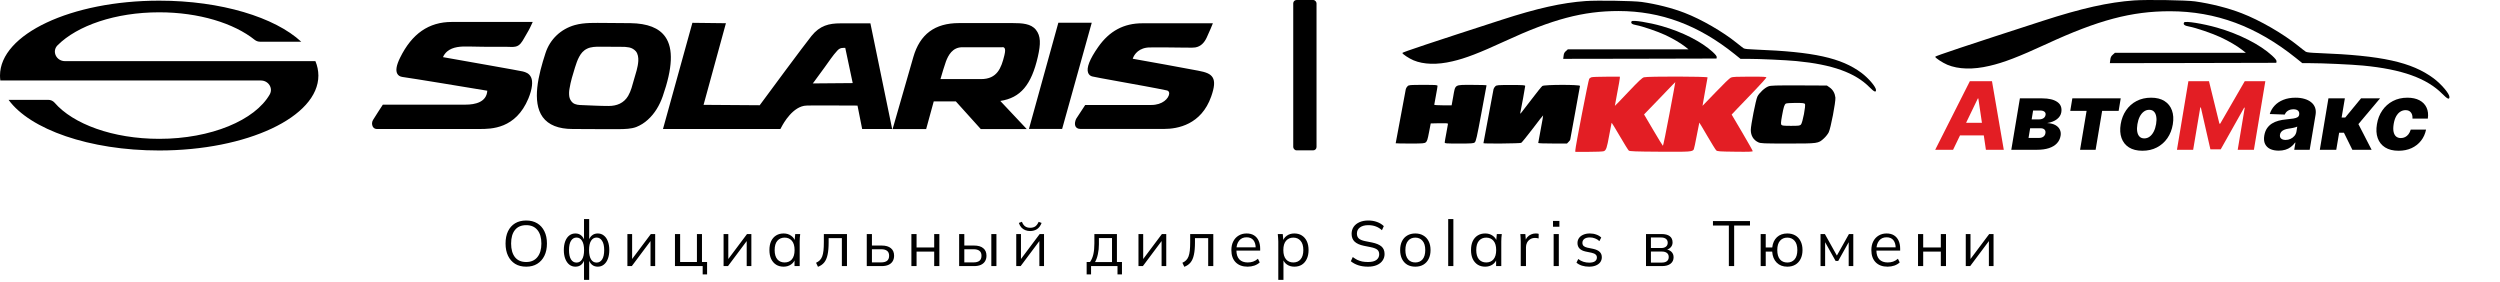
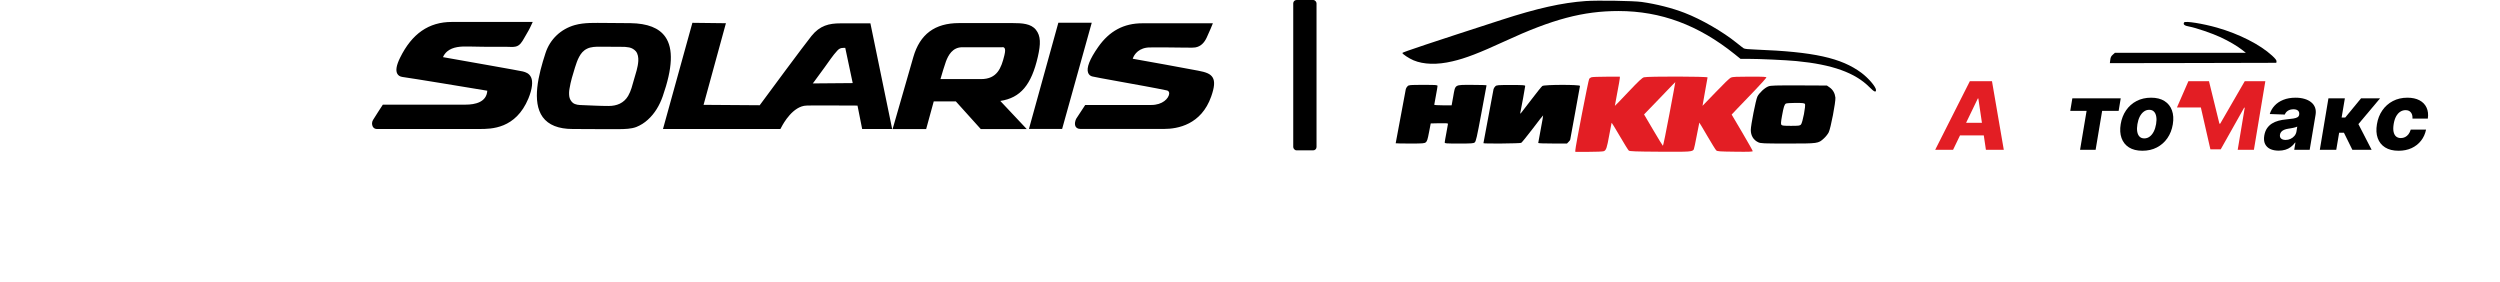
<svg xmlns="http://www.w3.org/2000/svg" width="3758" height="424" viewBox="0 0 3758 424" fill="none">
  <g clip-path="url(#clip0_1516_74)">
    <path d="M665.899 85.9C701.899 92.3 781.699 106.3 785.899 107.4C790.099 108.5 795.399 110.1 798.299 116.2C801.199 122.3 800.299 133.4 794.299 148C775.199 193.9 738.499 193.9 720.799 193.9H566.499C565.258 193.939 564.03 193.633 562.953 193.015C561.876 192.397 560.992 191.491 560.399 190.4C559.586 188.848 559.186 187.112 559.239 185.361C559.292 183.609 559.794 181.901 560.699 180.4C564.099 174.8 572.799 161.4 573.799 159.9L575.499 157.3H699.799C714.299 157.3 731.499 153.6 732.499 136.3H732.099C706.299 132 620.899 117.9 604.999 115.7C601.299 115.2 598.599 113.5 597.199 110.8C594.499 105.9 595.899 98 601.399 86.8C619.199 50.6 644.599 33 679.099 33H800.799L796.899 41.3C795.799 43.7 793.699 47.4 791.799 50.6L787.699 57.7C784.799 62.8 781.399 68.7 775.199 70C771.199 71 766.899 70.4 762.799 70.4H748.399C733.499 70.5 718.699 70.2 703.799 69.9C693.199 69.7 680.699 70.1 672.099 77.4C669.398 79.711 667.275 82.622 665.899 85.9ZM996.199 144.8C991.599 158 984.299 170.6 973.799 180C968.738 184.648 962.877 188.341 956.499 190.9C948.799 193.8 939.399 194 931.299 194.1C907.699 194.3 884.299 193.9 860.799 193.9C839.599 193.9 824.499 187.9 815.799 176C799.199 153 809.299 112.5 819.999 79.8C826.799 58.9 842.999 43.7 863.999 37.7C878.699 33.6 894.699 34.5 909.699 34.5L947.699 34.8C973.499 35.2 990.699 42 1000.1 55.4C1012.4 73 1011.1 102.2 996.199 144.8ZM914.899 159.3C927.199 159.3 937.699 155.1 944.199 144.2C948.599 136.7 950.599 128 952.999 119.6C955.399 111.2 958.999 101.1 959.499 91.5C959.699 86.4 958.999 81.1 955.899 77.2C953.269 74.181 949.721 72.109 945.799 71.3C941.88 70.549 937.887 70.248 933.899 70.4L901.999 70.2C895.399 70.2 888.399 70.3 882.499 73.2C876.599 76.1 873.399 80.3 870.599 85.4C867.799 90.5 866.099 96 864.299 101.5C861.099 111.9 857.799 122.4 856.099 133.2C855.367 136.989 855.232 140.869 855.699 144.7C856.22 148.552 858.143 152.077 861.099 154.6C864.999 157.6 870.299 157.9 875.199 158C888.499 158.5 901.699 159.3 914.899 159.3ZM1308.4 35.1L1341.1 193.9H1296L1289 158.7H1288.8L1239.4 158.5C1225.7 158.5 1216.8 158.5 1212.3 158.7C1192.1 159.3 1177.5 185.5 1174.8 190.8L1173.1 193.9H996.599L1040.8 34.3L1091.2 34.9L1057.6 157.6L1142 158.2C1150.7 146.3 1209.2 67.2 1219.8 54.1C1232.5 38.3 1246.3 35.1 1263.2 35.1H1308.4ZM1222.9 123.9L1221.7 125.4L1281.8 124.9L1270.6 72H1267.5C1263.7 72 1261.3 73.2 1258.7 76C1251.6 83.6 1245.8 92.8 1239.6 101.2L1222.9 124M1503.8 151.9L1543.4 194H1474.3L1436.8 152.4H1403.6L1392.2 194H1341.7L1343.9 186.6C1349 168.9 1366.4 108.6 1372.9 85.8C1382.8 51.4 1405.3 34.7 1441.6 34.7H1522.4C1536.5 34.7 1549.8 35.5 1557.2 44.8C1564.6 54.1 1564.5 66 1560.1 85.3C1550.4 127.6 1534 147.1 1503.8 151.7M1413.7 118.9H1474.6C1499 118.9 1505.1 102.2 1509.7 83.5L1509.9 82.6C1511.2 77.4 1511.2 73.8 1510 72.2C1508.8 70.6 1507.5 71 1505.7 71H1446.6C1431.7 71 1425.4 83.2 1421.9 92.5C1419.9 97.7 1415.7 111.9 1413.7 118.9ZM1590.9 34.2L1546.7 193.8H1596.6L1641.1 34.2H1590.9ZM1823 116.7C1819.6 110.8 1812.6 108.4 1800.9 106.2C1786.4 103.3 1715.3 90.5 1702.7 88.3C1704.9 81.4 1712.4 71.3 1728.8 71.3C1747 71.3 1765.2 71.2 1783.4 71.6H1786.4C1789.83 71.802 1793.28 71.701 1796.7 71.3C1805.2 69.9 1810.4 64 1813.9 56.5C1816.5 50.9 1818.5 46.4 1819.9 43L1823.2 35H1717.1C1689.3 35 1667.7 46.6 1650.9 70.5C1638 88.9 1632.8 102 1635.7 109.5C1636.23 110.91 1637.12 112.157 1638.27 113.121C1639.43 114.086 1640.82 114.733 1642.3 115C1645.8 115.9 1660.4 118.5 1679.1 121.9L1680.7 122.2C1706.2 126.8 1738 132.5 1753.9 135.9C1757.2 136.6 1757.7 139.1 1757.5 141.1C1756.7 147.9 1747.7 157.8 1730.6 157.8H1631.3L1617.8 178.4C1616.6 180.5 1614.7 186.3 1616.9 190.3C1617.7 191.6 1619.6 193.8 1623.9 193.8H1750.1C1770.1 193.8 1805.8 187.5 1820.7 145C1825.6 131.1 1826.3 122.4 1823 116.7Z" fill="black" />
-     <path d="M474.1 91.9H97.7C84.5 91.9 77.5 77 86.6 68C116.1 38.5 173.4 18.5 239.3 18.5C299 18.5 351.7 34.9 383 60C385.265 61.744 388.041 62.693 390.9 62.7H452.8C413.3 26.1 332.5 1 239.3 1C107.1 1 0 51.4 0 113.6C0.017 116.075 0.184 118.546 0.5 121H392.1C403.5 121 410.8 132.4 405.5 141.9C383.4 180.6 317.4 208.7 239.3 208.7C169.8 208.7 109.8 186.5 81.9 154.2C80.727 152.898 79.292 151.86 77.689 151.153C76.086 150.447 74.352 150.088 72.6 150.1H12.9C45.1 194.4 134.3 226.2 239.3 226.2C371.4 226.2 478.6 175.8 478.6 113.6C478.545 106.141 477.015 98.766 474.1 91.9Z" fill="black" />
    <rect x="1944" width="35" height="226" rx="5" fill="black" />
    <path d="M2383.46 1.587C2347.72 4.165 2310.64 12.47 2256.51 30.036C2152.42 63.735 2108.01 78.533 2108.01 79.583C2108.01 81.206 2118.02 87.793 2124.78 90.657C2140.03 97.053 2160.43 97.626 2183.31 92.184C2202.84 87.697 2223.62 79.678 2262.13 61.922C2333.81 28.795 2379.84 16.575 2433.03 16.575C2496.7 16.671 2552.93 37.578 2607.55 81.397L2616.31 88.461H2626.89C2644.72 88.461 2684.27 90.275 2700.38 91.802C2754.23 96.957 2788.64 109.273 2810.28 131.134C2817.33 138.199 2820 139.344 2820 135.239C2820 130.657 2808.66 117.387 2798.08 109.463C2767.67 86.934 2726.4 77.864 2639.38 74.523C2628.23 74.141 2622.51 73.568 2621.08 72.614C2619.94 71.945 2615.27 68.222 2610.6 64.499C2589.82 47.697 2557.6 29.081 2532.34 19.344C2513.66 12.088 2489.93 6.074 2467.72 2.924C2455.14 1.205 2401.29 0.346 2383.46 1.587Z" fill="black" />
-     <path d="M2452.66 32.041C2450.95 34.809 2453.04 36.623 2459.62 37.769C2468.67 39.392 2491.64 47.22 2503.08 52.566C2514.9 58.103 2525.77 64.499 2532.82 69.941L2538.16 74.141H2447.51H2356.78L2353.82 76.814C2351.53 78.819 2350.77 80.442 2350.39 83.974L2349.82 88.461L2465.05 88.27L2580.29 87.984L2580.57 85.979C2580.76 84.547 2579.05 82.256 2574.38 77.96C2557.7 62.685 2529.01 48.079 2498.32 39.296C2478.97 33.759 2454 29.75 2452.66 32.041Z" fill="black" />
    <path d="M2392.13 116.181C2390.95 116.574 2389.57 117.656 2388.88 118.442C2387.7 119.917 2368.02 221.175 2368.02 225.894V228.253H2388.09C2399.21 228.253 2409.35 227.86 2410.83 227.27C2414.37 225.894 2415.55 222.551 2419.09 202.693C2420.87 193.255 2422.34 185.096 2422.54 184.604C2422.64 184.113 2428.15 192.96 2434.74 204.364C2441.34 215.768 2447.54 225.697 2448.42 226.385C2449.7 227.467 2458.66 227.86 2494.87 228.057C2541.13 228.352 2544.08 228.155 2546.15 224.419C2546.64 223.436 2548.61 214.097 2550.58 203.676C2552.54 193.157 2554.31 184.408 2554.41 184.309C2554.51 184.113 2559.83 193.059 2566.22 204.069C2572.62 215.08 2578.72 224.911 2579.8 225.992C2581.58 227.565 2584.13 227.762 2608.25 228.057C2629.01 228.352 2634.72 228.057 2634.72 227.172C2634.72 226.484 2627.53 213.802 2618.87 199.056L2603.03 172.217L2611.2 163.566C2615.73 158.847 2627.34 146.657 2637.18 136.531C2646.92 126.405 2654.99 117.361 2655.19 116.673C2655.48 115.395 2651.84 115.198 2630.29 115.198C2611.39 115.198 2604.31 115.493 2601.95 116.574C2600.08 117.263 2590.63 126.405 2579.12 138.497C2568.29 149.901 2559.33 159.142 2559.24 159.044C2559.14 158.946 2560.81 149.606 2562.88 138.301C2565.04 126.897 2566.81 117.066 2566.81 116.378C2566.81 114.805 2476.86 114.608 2471.25 116.181C2468.4 116.968 2463.58 121.49 2447.63 138.301C2436.71 149.901 2427.56 159.339 2427.46 159.142C2427.36 159.044 2429.03 150.098 2431.1 139.284C2433.17 128.47 2434.94 118.639 2434.94 117.361V115.198L2414.57 115.296C2403.25 115.296 2393.21 115.69 2392.13 116.181ZM2509.44 171.529C2504.52 197.876 2500.09 219.307 2499.7 219.209C2499.3 219.012 2492.71 208.395 2485.13 195.418L2471.35 172.021L2490.74 151.966C2501.47 140.857 2512 129.944 2514.16 127.585C2516.33 125.226 2518.2 123.358 2518.3 123.456C2518.39 123.554 2514.46 145.182 2509.44 171.529Z" fill="#E31E24" />
    <path d="M2115.88 129.578C2114.7 130.668 2113.52 132.649 2113.23 133.838C2112.64 136.513 2098 214.776 2098 215.371C2098 215.569 2107.73 215.767 2119.52 215.767C2139.07 215.767 2141.23 215.569 2143.29 213.885C2145.16 212.399 2146.05 209.625 2148.11 198.826L2150.66 185.551L2163.63 185.254C2173.65 185.056 2176.6 185.254 2176.6 186.245C2176.6 186.938 2175.52 193.081 2174.15 199.916C2172.87 206.752 2171.69 213.092 2171.69 213.984C2171.69 215.668 2173.36 215.767 2193.21 215.767C2212.27 215.767 2214.92 215.569 2216.79 214.083C2218.65 212.498 2220.03 206.653 2226.71 170.691C2231.03 147.807 2234.57 128.786 2234.57 128.29C2234.57 127.894 2224.84 127.597 2212.95 127.597C2185.94 127.597 2187.8 126.408 2184.46 145.231L2182.1 158.308H2169.04C2161.86 158.308 2155.97 157.911 2155.97 157.515C2155.97 157.119 2157.05 150.977 2158.42 143.943C2159.8 136.81 2160.88 130.272 2160.88 129.281C2160.88 127.696 2159.21 127.597 2139.46 127.597C2119.32 127.597 2117.85 127.696 2115.88 129.578Z" fill="black" />
    <path d="M2247.74 129.756C2246.56 130.843 2245.38 132.82 2245.09 134.005C2244.4 136.871 2229.89 214.537 2229.89 215.228C2229.89 216.216 2284.91 215.722 2286.67 214.734C2287.65 214.24 2295.4 204.656 2303.94 193.49C2312.37 182.225 2319.53 173.233 2319.63 173.431C2319.82 173.629 2318.25 182.818 2316.1 193.984C2314.04 205.15 2312.27 214.537 2312.27 214.932C2312.27 215.426 2321.98 215.722 2333.85 215.722H2355.52L2357.88 213.252C2359.25 211.968 2360.33 210.485 2360.33 209.991C2360.33 209.497 2363.66 191.415 2367.69 169.775C2371.71 148.234 2375.04 129.954 2375.04 129.164C2375.04 126.99 2321.49 127.089 2318.45 129.262C2317.27 130.053 2309.82 139.341 2301.88 149.815C2285.1 171.949 2284.71 172.344 2285.3 169.676C2286.67 163.649 2292.66 130.745 2292.66 129.361C2292.66 127.978 2290.5 127.78 2271.28 127.78C2251.17 127.78 2249.7 127.879 2247.74 129.756Z" fill="black" />
    <path d="M2658.44 129.763C2653.05 131.635 2644.24 139.812 2641.69 145.23C2639.34 150.057 2631.79 188.281 2631.79 195.374C2631.79 203.847 2635.81 210.546 2643.06 213.895C2646.69 215.57 2650.21 215.767 2687.25 215.767C2733 215.767 2733.2 215.767 2741.53 208.181C2744.27 205.718 2747.6 201.581 2748.87 199.019C2751.91 193.108 2759.55 153.21 2758.97 146.708C2758.28 140.403 2755.34 134.984 2750.44 131.536L2746.23 128.581L2704.49 128.384C2669.12 128.285 2661.97 128.482 2658.44 129.763ZM2713.11 156.165C2714.78 158.136 2709.68 184.735 2707.14 187.296C2705.47 188.971 2703.61 189.168 2692.15 189.168C2681.66 189.168 2678.82 188.872 2677.84 187.69C2676.86 186.508 2676.96 183.848 2678.72 174.095C2681.17 160.5 2682.35 157.052 2684.6 155.673C2685.48 155.18 2691.95 154.688 2699 154.688C2709.1 154.688 2712.13 154.983 2713.11 156.165Z" fill="black" />
-     <path d="M3208.06 0.621C3169.25 3.42 3129 12.437 3070.22 31.508C2957.22 68.095 2909 84.16 2909 85.3C2909 87.062 2919.87 94.214 2927.21 97.323C2943.77 104.267 2965.91 104.889 2990.75 98.981C3011.96 94.11 3034.52 85.404 3076.33 66.126C3154.15 30.16 3204.13 16.894 3261.87 16.894C3330.99 16.997 3392.05 39.696 3451.34 87.269L3460.86 94.939H3472.35C3491.7 94.939 3534.64 96.908 3552.13 98.567C3610.6 104.164 3647.95 117.534 3671.45 141.269C3679.1 148.939 3682 150.182 3682 145.726C3682 140.751 3669.69 126.344 3658.2 117.741C3625.19 93.281 3580.38 83.434 3485.9 79.807C3473.8 79.392 3467.59 78.77 3466.04 77.734C3464.79 77.008 3459.72 72.966 3454.65 68.924C3432.09 50.682 3397.12 30.471 3369.7 19.899C3349.41 12.022 3323.65 5.493 3299.54 2.072C3285.88 0.207 3227.41 -0.726 3208.06 0.621Z" fill="black" />
    <path d="M3283.19 33.684C3281.32 36.69 3283.6 38.66 3290.74 39.903C3300.57 41.665 3325.51 50.164 3337.93 55.968C3350.76 61.98 3362.56 68.924 3370.21 74.832L3376.01 79.392H3277.6H3179.09L3175.88 82.294C3173.39 84.471 3172.57 86.233 3172.15 90.068L3171.53 94.939L3296.64 94.732L3421.75 94.421L3422.06 92.244C3422.26 90.69 3420.4 88.202 3415.33 83.538C3397.22 66.955 3366.07 51.097 3332.75 41.562C3311.75 35.55 3284.64 31.197 3283.19 33.684Z" fill="black" />
    <path d="M2935.87 225.147H2909L2961.07 122.091H2994.36L3012.09 225.147H2985.22L2973.85 148.056H2973.05L2935.87 225.147ZM2939.1 184.589H2995.27L2992.04 203.509H2935.87L2939.1 184.589Z" fill="#E31E24" />
-     <path d="M3023.38 225.147L3036.31 147.855H3069.85C3079.78 147.855 3087.32 149.65 3092.47 153.239C3097.66 156.795 3099.68 162.012 3098.54 168.889C3097.86 172.881 3095.67 176.319 3091.97 179.204C3088.26 182.056 3083.35 183.985 3077.22 184.991C3082.44 185.26 3086.63 186.3 3089.8 188.111C3092.96 189.923 3095.17 192.221 3096.41 195.005C3097.69 197.789 3098.06 200.758 3097.52 203.912C3096.78 208.474 3094.92 212.332 3091.92 215.485C3088.96 218.639 3084.96 221.037 3079.95 222.681C3074.93 224.325 3068.97 225.147 3062.07 225.147H3023.38ZM3049.29 207.334H3065C3067.66 207.334 3069.85 206.713 3071.56 205.472C3073.28 204.197 3074.31 202.486 3074.64 200.339C3075.08 197.991 3074.64 196.146 3073.33 194.804C3072.05 193.462 3070.08 192.791 3067.42 192.791H3051.71L3049.29 207.334ZM3053.99 179.456H3065.2C3066.95 179.456 3068.52 179.188 3069.9 178.651C3071.28 178.114 3072.41 177.343 3073.28 176.336C3074.16 175.33 3074.69 174.122 3074.9 172.713C3075.23 170.667 3074.66 169.057 3073.18 167.882C3071.73 166.708 3069.58 166.121 3066.71 166.121H3056.16L3053.99 179.456Z" fill="black" />
    <path d="M3112.01 166.675L3115.14 147.855H3187.87L3184.74 166.675H3159.94L3150.14 225.147H3126.76L3136.56 166.675H3112.01Z" fill="black" />
    <path d="M3220.51 226.606C3212.33 226.606 3205.58 224.929 3200.26 221.574C3194.97 218.22 3191.25 213.54 3189.1 207.535C3186.94 201.53 3186.52 194.552 3187.83 186.602C3189.15 178.685 3191.86 171.74 3195.97 165.769C3200.07 159.798 3205.33 155.151 3211.73 151.83C3218.12 148.509 3225.38 146.849 3233.5 146.849C3241.64 146.849 3248.36 148.526 3253.65 151.881C3258.97 155.235 3262.71 159.915 3264.86 165.92C3267.05 171.925 3267.49 178.919 3266.17 186.904C3264.86 194.821 3262.13 201.765 3257.99 207.736C3253.85 213.674 3248.6 218.303 3242.23 221.625C3235.87 224.946 3228.63 226.606 3220.51 226.606ZM3223.29 208.038C3226.32 208.038 3229.03 207.132 3231.42 205.321C3233.85 203.509 3235.89 200.976 3237.54 197.722C3239.19 194.468 3240.36 190.694 3241.07 186.4C3241.78 182.173 3241.85 178.466 3241.27 175.28C3240.73 172.059 3239.59 169.56 3237.84 167.782C3236.09 165.97 3233.71 165.064 3230.72 165.064C3227.69 165.064 3224.96 165.987 3222.53 167.832C3220.11 169.644 3218.07 172.176 3216.42 175.43C3214.81 178.651 3213.65 182.425 3212.94 186.753C3212.23 190.979 3212.15 194.686 3212.69 197.873C3213.22 201.06 3214.39 203.56 3216.17 205.371C3217.96 207.149 3220.33 208.038 3223.29 208.038Z" fill="black" />
-     <path d="M3289.59 122.091H3320.55L3336.21 185.897H3337.42L3374.29 122.091H3405.25L3388.08 225.147H3363.73L3374.29 161.844H3373.43L3338.17 224.493H3322.67L3308.32 161.492H3307.47L3296.76 225.147H3272.41L3289.59 122.091Z" fill="#E31E24" />
+     <path d="M3289.59 122.091H3320.55L3336.21 185.897H3337.42L3374.29 122.091H3405.25L3388.08 225.147H3363.73L3374.29 161.844H3373.43L3338.17 224.493H3322.67L3308.32 161.492H3307.47H3272.41L3289.59 122.091Z" fill="#E31E24" />
    <path d="M3425.34 226.455C3420.42 226.455 3416.18 225.633 3412.61 223.99C3409.08 222.312 3406.48 219.779 3404.83 216.391C3403.22 213.003 3402.83 208.776 3403.67 203.711C3404.41 199.417 3405.78 195.81 3407.76 192.892C3409.78 189.94 3412.26 187.541 3415.19 185.696C3418.15 183.851 3421.45 182.442 3425.09 181.469C3428.72 180.496 3432.53 179.842 3436.5 179.506C3440.95 179.104 3444.55 178.668 3447.31 178.198C3450.11 177.728 3452.19 177.074 3453.58 176.236C3454.96 175.363 3455.8 174.156 3456.1 172.613V172.361C3456.5 169.778 3455.95 167.782 3454.43 166.373C3452.92 164.964 3450.65 164.259 3447.62 164.259C3444.38 164.259 3441.62 164.964 3439.33 166.373C3437.04 167.782 3435.44 169.727 3434.53 172.21L3411.91 171.405C3413.32 166.708 3415.74 162.515 3419.18 158.825C3422.61 155.101 3426.97 152.182 3432.26 150.069C3437.58 147.922 3443.73 146.849 3450.7 146.849C3455.61 146.849 3460.06 147.436 3464.03 148.61C3468 149.75 3471.35 151.428 3474.08 153.642C3476.84 155.822 3478.81 158.506 3479.99 161.693C3481.17 164.88 3481.42 168.52 3480.75 172.613L3471.91 225.147H3448.68L3450.49 214.378H3449.89C3448.07 216.995 3445.93 219.209 3443.47 221.021C3441.05 222.832 3438.32 224.191 3435.29 225.097C3432.26 226.002 3428.94 226.455 3425.34 226.455ZM3435.75 210.353C3438.34 210.353 3440.8 209.816 3443.12 208.743C3445.44 207.669 3447.4 206.193 3448.98 204.314C3450.6 202.402 3451.62 200.188 3452.06 197.672L3453.22 190.325C3452.51 190.694 3451.62 191.03 3450.54 191.332C3449.47 191.634 3448.32 191.919 3447.11 192.187C3445.9 192.422 3444.65 192.657 3443.37 192.892C3442.13 193.093 3440.93 193.277 3439.79 193.445C3437.36 193.814 3435.26 194.384 3433.47 195.156C3431.69 195.928 3430.26 196.934 3429.18 198.175C3428.14 199.383 3427.5 200.825 3427.26 202.503C3426.86 205.019 3427.45 206.965 3429.03 208.34C3430.61 209.682 3432.85 210.353 3435.75 210.353Z" fill="black" />
    <path d="M3487.16 225.147L3500.09 147.855H3524.79L3519.94 176.638H3525.4L3549.09 147.855H3577.68L3545.15 186.551L3565 225.147H3536.06L3523.38 199.484H3516.21L3511.86 225.147H3487.16Z" fill="black" />
    <path d="M3605.53 226.606C3597.35 226.606 3590.6 224.929 3585.28 221.574C3579.99 218.22 3576.29 213.557 3574.17 207.585C3572.04 201.58 3571.66 194.636 3573 186.753C3574.28 178.835 3576.99 171.891 3581.14 165.92C3585.28 159.915 3590.56 155.235 3597 151.881C3603.43 148.526 3610.7 146.849 3618.82 146.849C3625.99 146.849 3632.02 148.14 3636.9 150.723C3641.81 153.306 3645.37 156.963 3647.56 161.693C3649.78 166.39 3650.43 171.908 3649.52 178.248H3626.44C3626.64 174.323 3625.84 171.237 3624.02 168.989C3622.2 166.708 3619.56 165.568 3616.09 165.568C3613.16 165.568 3610.46 166.373 3608.01 167.983C3605.58 169.56 3603.51 171.908 3601.79 175.028C3600.11 178.114 3598.9 181.939 3598.16 186.501C3597.42 191.063 3597.37 194.921 3598.01 198.075C3598.68 201.194 3599.94 203.56 3601.79 205.17C3603.68 206.747 3606.07 207.535 3608.97 207.535C3611.26 207.535 3613.38 207.048 3615.33 206.076C3617.28 205.103 3618.98 203.677 3620.43 201.798C3621.88 199.886 3623.01 197.571 3623.82 194.854H3646.85C3645.53 201.262 3642.99 206.847 3639.22 211.611C3635.48 216.341 3630.75 220.031 3625.03 222.681C3619.3 225.298 3612.8 226.606 3605.53 226.606Z" fill="black" />
-     <path d="M759.952 366.112C759.952 358.944 761.168 352.8 763.6 347.68C766.096 342.496 769.648 338.496 774.256 335.68C778.928 332.864 784.528 331.456 791.056 331.456C797.392 331.456 802.896 332.864 807.568 335.68C812.24 338.496 815.824 342.496 818.32 347.68C820.88 352.8 822.16 358.912 822.16 366.016C822.16 373.184 820.88 379.36 818.32 384.544C815.76 389.728 812.144 393.76 807.472 396.64C802.864 399.456 797.392 400.864 791.056 400.864C784.528 400.864 778.96 399.456 774.352 396.64C769.744 393.76 766.192 389.728 763.696 384.544C761.2 379.36 759.952 373.216 759.952 366.112ZM768.304 366.112C768.304 374.816 770.224 381.632 774.064 386.56C777.904 391.424 783.568 393.856 791.056 393.856C798.224 393.856 803.792 391.424 807.76 386.56C811.792 381.632 813.808 374.816 813.808 366.112C813.808 357.344 811.824 350.56 807.856 345.76C803.888 340.896 798.288 338.464 791.056 338.464C783.568 338.464 777.904 340.896 774.064 345.76C770.224 350.56 768.304 357.344 768.304 366.112ZM877.884 420.736V389.248H878.844C877.82 392.96 876.124 395.84 873.756 397.888C871.452 399.872 868.508 400.864 864.924 400.864C861.468 400.864 858.428 399.84 855.804 397.792C853.244 395.744 851.228 392.864 849.756 389.152C848.284 385.376 847.548 380.96 847.548 375.904C847.548 370.784 848.252 366.368 849.66 362.656C851.132 358.88 853.148 356 855.708 354.016C858.332 351.968 861.404 350.944 864.924 350.944C868.508 350.944 871.452 351.968 873.756 354.016C876.124 356 877.82 358.816 878.844 362.464H877.884V329.344H885.66V362.464H884.604C885.628 358.816 887.324 356 889.692 354.016C892.124 351.968 895.068 350.944 898.524 350.944C902.044 350.944 905.084 351.968 907.644 354.016C910.268 356 912.284 358.88 913.692 362.656C915.164 366.368 915.9 370.784 915.9 375.904C915.9 380.96 915.164 385.376 913.692 389.152C912.284 392.864 910.268 395.744 907.644 397.792C905.084 399.84 902.044 400.864 898.524 400.864C895.068 400.864 892.156 399.872 889.788 397.888C887.42 395.84 885.692 392.96 884.604 389.248H885.66V420.736H877.884ZM866.652 394.72C870.172 394.72 872.924 393.12 874.908 389.92C876.956 386.72 877.98 382.048 877.98 375.904C877.98 369.824 876.956 365.184 874.908 361.984C872.924 358.72 870.172 357.088 866.652 357.088C863.132 357.088 860.348 358.72 858.3 361.984C856.316 365.184 855.324 369.824 855.324 375.904C855.324 382.048 856.316 386.72 858.3 389.92C860.348 393.12 863.132 394.72 866.652 394.72ZM896.796 394.72C900.316 394.72 903.1 393.12 905.148 389.92C907.196 386.72 908.22 382.048 908.22 375.904C908.22 369.824 907.164 365.184 905.052 361.984C903.004 358.72 900.252 357.088 896.796 357.088C893.276 357.088 890.492 358.72 888.444 361.984C886.46 365.184 885.468 369.824 885.468 375.904C885.468 382.048 886.46 386.72 888.444 389.92C890.492 393.12 893.276 394.72 896.796 394.72ZM943.105 400V351.808H950.209V392.8H947.617L978.337 351.808H984.865V400H977.857V358.912H980.449L949.729 400H943.105ZM1056.26 412.48V400H1014.6V351.808H1022.37V393.856H1047.62V351.808H1055.21V393.856H1062.89V412.48H1056.26ZM1087.69 400V351.808H1094.79V392.8H1092.2L1122.92 351.808H1129.45V400H1122.44V358.912H1125.03L1094.31 400H1087.69ZM1177.9 400.864C1173.61 400.864 1169.87 399.872 1166.67 397.888C1163.47 395.84 1160.97 392.96 1159.18 389.248C1157.45 385.536 1156.59 381.088 1156.59 375.904C1156.59 370.656 1157.45 366.176 1159.18 362.464C1160.97 358.752 1163.47 355.904 1166.67 353.92C1169.87 351.936 1173.61 350.944 1177.9 350.944C1182.25 350.944 1186 352.064 1189.13 354.304C1192.33 356.48 1194.44 359.456 1195.47 363.232H1194.32L1195.37 351.808H1202.86C1202.67 353.664 1202.48 355.552 1202.28 357.472C1202.16 359.328 1202.09 361.152 1202.09 362.944V400H1194.32V388.672H1195.37C1194.35 392.448 1192.24 395.424 1189.04 397.6C1185.84 399.776 1182.12 400.864 1177.9 400.864ZM1179.44 394.528C1184.04 394.528 1187.69 392.96 1190.38 389.824C1193.07 386.624 1194.41 381.984 1194.41 375.904C1194.41 369.76 1193.07 365.12 1190.38 361.984C1187.69 358.784 1184.04 357.184 1179.44 357.184C1174.89 357.184 1171.24 358.784 1168.49 361.984C1165.8 365.12 1164.46 369.76 1164.46 375.904C1164.46 381.984 1165.8 386.624 1168.49 389.824C1171.24 392.96 1174.89 394.528 1179.44 394.528ZM1229.58 401.056L1226.7 395.008C1228.94 393.984 1230.8 392.736 1232.27 391.264C1233.81 389.728 1235.02 387.808 1235.92 385.504C1236.81 383.136 1237.45 380.224 1237.84 376.768C1238.22 373.248 1238.41 369.024 1238.41 364.096V351.808H1273.17V400H1265.49V357.952H1245.61V364.384C1245.61 371.936 1245.07 378.144 1243.98 383.008C1242.96 387.872 1241.26 391.744 1238.89 394.624C1236.59 397.44 1233.49 399.584 1229.58 401.056ZM1302.92 400V351.808H1310.69V369.088H1325.19C1331.4 369.088 1336.07 370.432 1339.21 373.12C1342.41 375.744 1344.01 379.488 1344.01 384.352C1344.01 387.616 1343.27 390.432 1341.8 392.8C1340.39 395.104 1338.28 396.896 1335.46 398.176C1332.71 399.392 1329.29 400 1325.19 400H1302.92ZM1310.69 394.432H1324.52C1328.42 394.432 1331.4 393.632 1333.45 392.032C1335.49 390.368 1336.52 387.84 1336.52 384.448C1336.52 381.056 1335.49 378.592 1333.45 377.056C1331.46 375.456 1328.49 374.656 1324.52 374.656H1310.69V394.432ZM1370.01 400V351.808H1377.78V371.968H1404.28V351.808H1412.05V400H1404.28V378.208H1377.78V400H1370.01ZM1441.78 400V351.808H1449.56V369.088H1464.05C1470.26 369.088 1474.93 370.432 1478.07 373.12C1481.27 375.744 1482.87 379.488 1482.87 384.352C1482.87 387.616 1482.13 390.432 1480.66 392.8C1479.25 395.104 1477.14 396.896 1474.32 398.176C1471.57 399.392 1468.15 400 1464.05 400H1441.78ZM1449.56 394.432H1463.38C1467.28 394.432 1470.26 393.632 1472.31 392.032C1474.36 390.368 1475.38 387.84 1475.38 384.448C1475.38 381.056 1474.36 378.592 1472.31 377.056C1470.32 375.456 1467.35 374.656 1463.38 374.656H1449.56V394.432ZM1490.16 400V351.808H1497.84V400H1490.16ZM1527.62 400V351.808H1534.72V392.8H1532.13L1562.85 351.808H1569.38V400H1562.37V358.912H1564.96L1534.24 400H1527.62ZM1548.45 347.296C1545.83 347.296 1543.39 346.848 1541.15 345.952C1538.91 345.056 1536.96 343.712 1535.3 341.92C1533.63 340.064 1532.39 337.792 1531.55 335.104L1536.16 333.376C1537.31 336.448 1538.88 338.72 1540.87 340.192C1542.91 341.664 1545.47 342.4 1548.55 342.4C1551.62 342.4 1554.15 341.728 1556.13 340.384C1558.11 339.04 1559.84 336.736 1561.31 333.472L1565.73 335.104C1564.07 339.456 1561.73 342.592 1558.72 344.512C1555.78 346.368 1552.35 347.296 1548.45 347.296ZM1633.45 412.48V393.856H1638.54C1640.85 390.592 1642.51 386.688 1643.53 382.144C1644.56 377.6 1645.07 372.224 1645.07 366.016V351.808H1678.96V393.856H1686.54V412.48H1679.82V400H1640.08V412.48H1633.45ZM1646.03 393.952H1671.57V357.856H1651.89V367.264C1651.89 372.32 1651.37 377.216 1650.35 381.952C1649.39 386.624 1647.95 390.624 1646.03 393.952ZM1711.35 400V351.808H1718.45V392.8H1715.86L1746.58 351.808H1753.11V400H1746.1V358.912H1748.69L1717.97 400H1711.35ZM1780.25 401.056L1777.37 395.008C1779.61 393.984 1781.47 392.736 1782.94 391.264C1784.47 389.728 1785.69 387.808 1786.59 385.504C1787.48 383.136 1788.12 380.224 1788.51 376.768C1788.89 373.248 1789.08 369.024 1789.08 364.096V351.808H1823.83V400H1816.15V357.952H1796.28V364.384C1796.28 371.936 1795.74 378.144 1794.65 383.008C1793.63 387.872 1791.93 391.744 1789.56 394.624C1787.26 397.44 1784.15 399.584 1780.25 401.056ZM1875.38 400.864C1867.83 400.864 1861.87 398.688 1857.52 394.336C1853.17 389.92 1850.99 383.808 1850.99 376C1850.99 370.944 1851.95 366.56 1853.87 362.848C1855.79 359.072 1858.48 356.16 1861.94 354.112C1865.39 352 1869.36 350.944 1873.84 350.944C1878.26 350.944 1881.97 351.872 1884.98 353.728C1887.99 355.584 1890.29 358.24 1891.89 361.696C1893.49 365.088 1894.29 369.12 1894.29 373.792V376.672H1856.95V371.776H1889.2L1887.57 373.024C1887.57 367.904 1886.42 363.904 1884.11 361.024C1881.81 358.144 1878.39 356.704 1873.84 356.704C1869.04 356.704 1865.3 358.4 1862.61 361.792C1859.92 365.12 1858.58 369.632 1858.58 375.328V376.192C1858.58 382.208 1860.05 386.784 1862.99 389.92C1866 392.992 1870.19 394.528 1875.57 394.528C1878.45 394.528 1881.14 394.112 1883.63 393.28C1886.19 392.384 1888.63 390.944 1890.93 388.96L1893.62 394.432C1891.51 396.48 1888.82 398.08 1885.55 399.232C1882.35 400.32 1878.96 400.864 1875.38 400.864ZM1921.53 420.736V362.944C1921.53 361.152 1921.43 359.328 1921.24 357.472C1921.11 355.552 1920.95 353.664 1920.76 351.808H1928.25L1929.3 363.232H1928.15C1929.17 359.456 1931.25 356.48 1934.39 354.304C1937.53 352.064 1941.27 350.944 1945.62 350.944C1949.97 350.944 1953.72 351.936 1956.85 353.92C1960.05 355.904 1962.55 358.752 1964.34 362.464C1966.13 366.176 1967.03 370.656 1967.03 375.904C1967.03 381.088 1966.13 385.536 1964.34 389.248C1962.61 392.96 1960.15 395.84 1956.95 397.888C1953.75 399.872 1949.97 400.864 1945.62 400.864C1941.33 400.864 1937.62 399.776 1934.49 397.6C1931.35 395.424 1929.27 392.448 1928.25 388.672H1929.3V420.736H1921.53ZM1944.09 394.528C1948.69 394.528 1952.34 392.96 1955.03 389.824C1957.78 386.624 1959.16 381.984 1959.16 375.904C1959.16 369.76 1957.78 365.12 1955.03 361.984C1952.34 358.784 1948.69 357.184 1944.09 357.184C1939.54 357.184 1935.89 358.784 1933.14 361.984C1930.45 365.12 1929.11 369.76 1929.11 375.904C1929.11 381.984 1930.45 386.624 1933.14 389.824C1935.89 392.96 1939.54 394.528 1944.09 394.528ZM2056.42 400.864C2050.98 400.864 2046.11 400.16 2041.82 398.752C2037.54 397.344 2033.79 395.328 2030.59 392.704L2033.47 386.368C2035.71 388.032 2037.95 389.44 2040.19 390.592C2042.5 391.68 2044.96 392.512 2047.58 393.088C2050.21 393.6 2053.15 393.856 2056.42 393.856C2062.11 393.856 2066.34 392.8 2069.09 390.688C2071.84 388.576 2073.22 385.76 2073.22 382.24C2073.22 379.232 2072.26 376.928 2070.34 375.328C2068.42 373.728 2065.06 372.448 2060.26 371.488L2050.18 369.472C2043.97 368.192 2039.33 366.112 2036.26 363.232C2033.25 360.352 2031.74 356.448 2031.74 351.52C2031.74 347.488 2032.77 343.968 2034.82 340.96C2036.93 337.952 2039.87 335.616 2043.65 333.952C2047.42 332.288 2051.81 331.456 2056.8 331.456C2061.6 331.456 2065.98 332.192 2069.95 333.664C2073.92 335.072 2077.31 337.152 2080.13 339.904L2077.34 346.048C2074.34 343.36 2071.17 341.44 2067.84 340.288C2064.58 339.072 2060.86 338.464 2056.7 338.464C2051.46 338.464 2047.3 339.616 2044.22 341.92C2041.22 344.16 2039.71 347.232 2039.71 351.136C2039.71 354.272 2040.67 356.736 2042.59 358.528C2044.51 360.256 2047.68 361.568 2052.1 362.464L2062.27 364.48C2068.8 365.824 2073.6 367.84 2076.67 370.528C2079.74 373.216 2081.28 376.992 2081.28 381.856C2081.28 385.568 2080.26 388.864 2078.21 391.744C2076.22 394.624 2073.38 396.864 2069.66 398.464C2065.95 400.064 2061.54 400.864 2056.42 400.864ZM2127.46 400.864C2122.85 400.864 2118.82 399.872 2115.36 397.888C2111.97 395.84 2109.35 392.96 2107.49 389.248C2105.64 385.472 2104.71 381.024 2104.71 375.904C2104.71 370.72 2105.64 366.272 2107.49 362.56C2109.35 358.848 2111.97 356 2115.36 354.016C2118.82 351.968 2122.85 350.944 2127.46 350.944C2132.13 350.944 2136.16 351.968 2139.56 354.016C2143.01 356 2145.67 358.848 2147.52 362.56C2149.44 366.272 2150.4 370.72 2150.4 375.904C2150.4 381.024 2149.44 385.472 2147.52 389.248C2145.67 392.96 2143.01 395.84 2139.56 397.888C2136.16 399.872 2132.13 400.864 2127.46 400.864ZM2127.46 394.528C2132.07 394.528 2135.72 392.96 2138.4 389.824C2141.09 386.624 2142.44 381.984 2142.44 375.904C2142.44 369.76 2141.06 365.12 2138.31 361.984C2135.62 358.784 2132 357.184 2127.46 357.184C2122.92 357.184 2119.3 358.784 2116.61 361.984C2113.92 365.12 2112.58 369.76 2112.58 375.904C2112.58 381.984 2113.92 386.624 2116.61 389.824C2119.3 392.96 2122.92 394.528 2127.46 394.528ZM2176.93 400V329.344H2184.7V400H2176.93ZM2232.54 400.864C2228.25 400.864 2224.51 399.872 2221.31 397.888C2218.11 395.84 2215.61 392.96 2213.82 389.248C2212.09 385.536 2211.23 381.088 2211.23 375.904C2211.23 370.656 2212.09 366.176 2213.82 362.464C2215.61 358.752 2218.11 355.904 2221.31 353.92C2224.51 351.936 2228.25 350.944 2232.54 350.944C2236.89 350.944 2240.63 352.064 2243.77 354.304C2246.97 356.48 2249.08 359.456 2250.11 363.232H2248.95L2250.01 351.808H2257.5C2257.31 353.664 2257.11 355.552 2256.92 357.472C2256.79 359.328 2256.73 361.152 2256.73 362.944V400H2248.95V388.672H2250.01C2248.99 392.448 2246.87 395.424 2243.67 397.6C2240.47 399.776 2236.76 400.864 2232.54 400.864ZM2234.07 394.528C2238.68 394.528 2242.33 392.96 2245.02 389.824C2247.71 386.624 2249.05 381.984 2249.05 375.904C2249.05 369.76 2247.71 365.12 2245.02 361.984C2242.33 358.784 2238.68 357.184 2234.07 357.184C2229.53 357.184 2225.88 358.784 2223.13 361.984C2220.44 365.12 2219.1 369.76 2219.1 375.904C2219.1 381.984 2220.44 386.624 2223.13 389.824C2225.88 392.96 2229.53 394.528 2234.07 394.528ZM2285.97 400V363.424C2285.97 361.504 2285.91 359.552 2285.78 357.568C2285.72 355.584 2285.59 353.664 2285.4 351.808H2292.89L2293.85 363.52L2292.5 363.616C2293.14 360.736 2294.26 358.368 2295.86 356.512C2297.46 354.656 2299.35 353.28 2301.53 352.384C2303.7 351.424 2305.97 350.944 2308.34 350.944C2309.3 350.944 2310.13 350.976 2310.84 351.04C2311.61 351.104 2312.31 351.264 2312.95 351.52L2312.85 358.432C2311.89 358.112 2311 357.92 2310.17 357.856C2309.4 357.728 2308.5 357.664 2307.48 357.664C2304.66 357.664 2302.2 358.336 2300.09 359.68C2298.04 361.024 2296.47 362.752 2295.38 364.864C2294.36 366.976 2293.85 369.216 2293.85 371.584V400H2285.97ZM2335.44 400V351.808H2343.22V400H2335.44ZM2334.48 340.864V332.128H2344.08V340.864H2334.48ZM2388.75 400.864C2384.91 400.864 2381.32 400.352 2378 399.328C2374.67 398.24 2371.92 396.736 2369.74 394.816L2372.43 389.344C2374.8 391.2 2377.36 392.576 2380.11 393.472C2382.92 394.368 2385.84 394.816 2388.84 394.816C2392.68 394.816 2395.56 394.144 2397.48 392.8C2399.47 391.392 2400.46 389.472 2400.46 387.04C2400.46 385.184 2399.82 383.712 2398.54 382.624C2397.32 381.472 2395.31 380.576 2392.49 379.936L2383.56 378.112C2379.47 377.216 2376.4 375.712 2374.35 373.6C2372.3 371.424 2371.28 368.672 2371.28 365.344C2371.28 362.528 2372.01 360.064 2373.48 357.952C2374.96 355.776 2377.1 354.08 2379.92 352.864C2382.73 351.584 2386.03 350.944 2389.8 350.944C2393.32 350.944 2396.56 351.488 2399.5 352.576C2402.51 353.6 2405 355.104 2406.99 357.088L2404.2 362.464C2402.28 360.608 2400.08 359.232 2397.58 358.336C2395.15 357.376 2392.62 356.896 2390 356.896C2386.22 356.896 2383.37 357.664 2381.45 359.2C2379.6 360.672 2378.67 362.624 2378.67 365.056C2378.67 366.912 2379.24 368.448 2380.4 369.664C2381.61 370.816 2383.47 371.68 2385.96 372.256L2394.89 374.08C2399.24 375.04 2402.48 376.544 2404.59 378.592C2406.76 380.576 2407.85 383.264 2407.85 386.656C2407.85 389.536 2407.05 392.064 2405.45 394.24C2403.85 396.352 2401.61 397.984 2398.73 399.136C2395.92 400.288 2392.59 400.864 2388.75 400.864ZM2474.27 400V351.808H2497.5C2503.07 351.808 2507.23 352.896 2509.98 355.072C2512.8 357.184 2514.2 360.32 2514.2 364.48C2514.2 367.552 2513.12 370.144 2510.94 372.256C2508.83 374.304 2506.08 375.52 2502.68 375.904V374.752C2506.65 374.88 2509.82 376.032 2512.19 378.208C2514.56 380.384 2515.74 383.2 2515.74 386.656C2515.74 390.816 2514.2 394.08 2511.13 396.448C2508.12 398.816 2503.84 400 2498.27 400H2474.27ZM2481.66 394.72H2497.88C2501.28 394.72 2503.87 394.016 2505.66 392.608C2507.52 391.136 2508.44 389.056 2508.44 386.368C2508.44 383.68 2507.52 381.632 2505.66 380.224C2503.87 378.816 2501.28 378.112 2497.88 378.112H2481.66V394.72ZM2481.66 372.832H2497.02C2500.16 372.832 2502.59 372.128 2504.32 370.72C2506.04 369.312 2506.91 367.36 2506.91 364.864C2506.91 362.368 2506.04 360.448 2504.32 359.104C2502.59 357.696 2500.16 356.992 2497.02 356.992H2481.66V372.832ZM2598.81 400V339.04H2574.91V332.32H2630.59V339.04H2606.78V400H2598.81ZM2686.69 400.864C2680.09 400.864 2674.78 398.848 2670.75 394.816C2666.72 390.784 2664.45 385.248 2663.93 378.208H2654.24V400H2646.65V351.808H2654.24V371.968H2664.03C2664.8 365.376 2667.17 360.224 2671.13 356.512C2675.17 352.8 2680.35 350.944 2686.69 350.944C2691.29 350.944 2695.29 351.936 2698.69 353.92C2702.14 355.904 2704.8 358.784 2706.65 362.56C2708.57 366.272 2709.53 370.72 2709.53 375.904C2709.53 381.024 2708.57 385.472 2706.65 389.248C2704.8 392.96 2702.14 395.84 2698.69 397.888C2695.29 399.872 2691.29 400.864 2686.69 400.864ZM2686.69 394.624C2691.23 394.624 2694.88 393.056 2697.63 389.92C2700.38 386.72 2701.76 382.048 2701.76 375.904C2701.76 369.76 2700.38 365.12 2697.63 361.984C2694.88 358.784 2691.23 357.184 2686.69 357.184C2682.08 357.184 2678.4 358.784 2675.65 361.984C2672.96 365.12 2671.61 369.76 2671.61 375.904C2671.61 382.048 2672.96 386.72 2675.65 389.92C2678.4 393.056 2682.08 394.624 2686.69 394.624ZM2736.62 400V351.808H2743.15L2761.19 384.16L2779.34 351.808H2785.87V400H2778.95V360.448H2780.97L2763.21 392.224H2759.27L2741.42 360.352H2743.53V400H2736.62ZM2837.4 400.864C2829.85 400.864 2823.9 398.688 2819.55 394.336C2815.2 389.92 2813.02 383.808 2813.02 376C2813.02 370.944 2813.98 366.56 2815.9 362.848C2817.82 359.072 2820.51 356.16 2823.96 354.112C2827.42 352 2831.39 350.944 2835.87 350.944C2840.28 350.944 2844 351.872 2847 353.728C2850.01 355.584 2852.32 358.24 2853.92 361.696C2855.52 365.088 2856.32 369.12 2856.32 373.792V376.672H2818.97V371.776H2851.23L2849.6 373.024C2849.6 367.904 2848.44 363.904 2846.14 361.024C2843.84 358.144 2840.41 356.704 2835.87 356.704C2831.07 356.704 2827.32 358.4 2824.64 361.792C2821.95 365.12 2820.6 369.632 2820.6 375.328V376.192C2820.6 382.208 2822.08 386.784 2825.02 389.92C2828.03 392.992 2832.22 394.528 2837.6 394.528C2840.48 394.528 2843.16 394.112 2845.66 393.28C2848.22 392.384 2850.65 390.944 2852.96 388.96L2855.64 394.432C2853.53 396.48 2850.84 398.08 2847.58 399.232C2844.38 400.32 2840.99 400.864 2837.4 400.864ZM2883.17 400V351.808H2890.94V371.968H2917.44V351.808H2925.22V400H2917.44V378.208H2890.94V400H2883.17ZM2954.94 400V351.808H2962.05V392.8H2959.45L2990.17 351.808H2996.7V400H2989.69V358.912H2992.29L2961.57 400H2954.94Z" fill="black" />
  </g>
  <defs>
    <clipPath id="clip0_1516_74">
      <rect width="3758" height="424" fill="white" />
    </clipPath>
  </defs>
</svg>